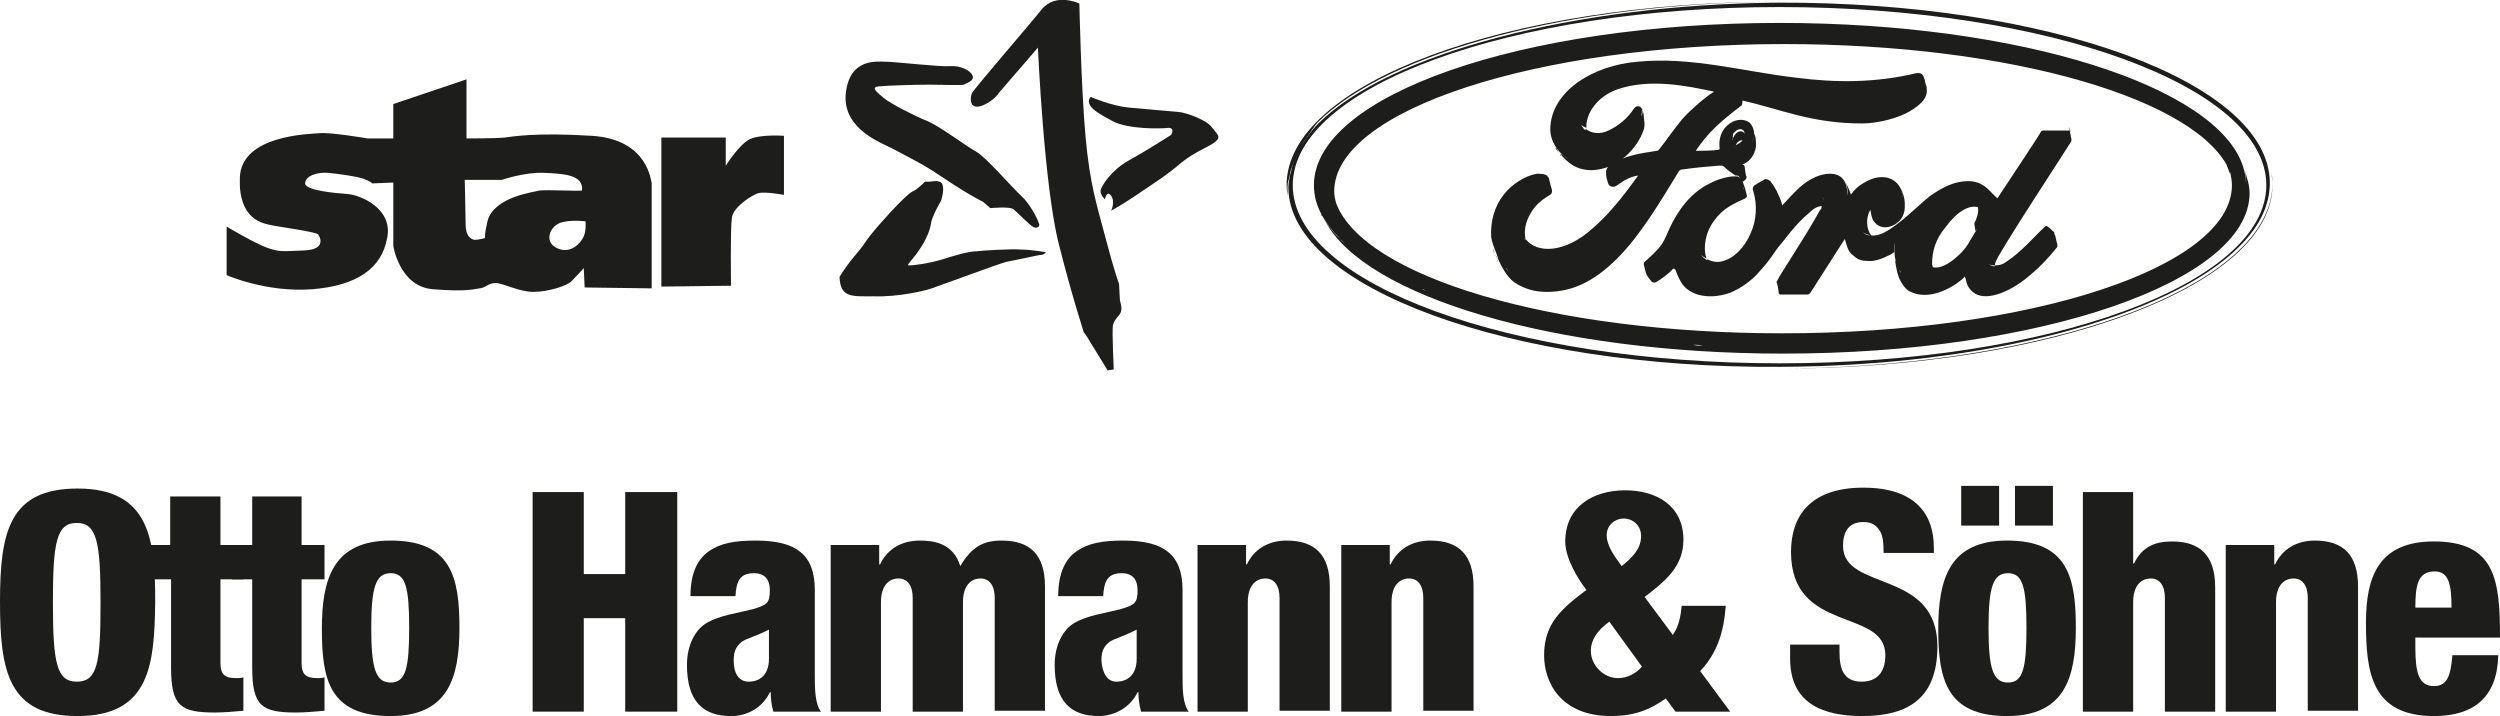
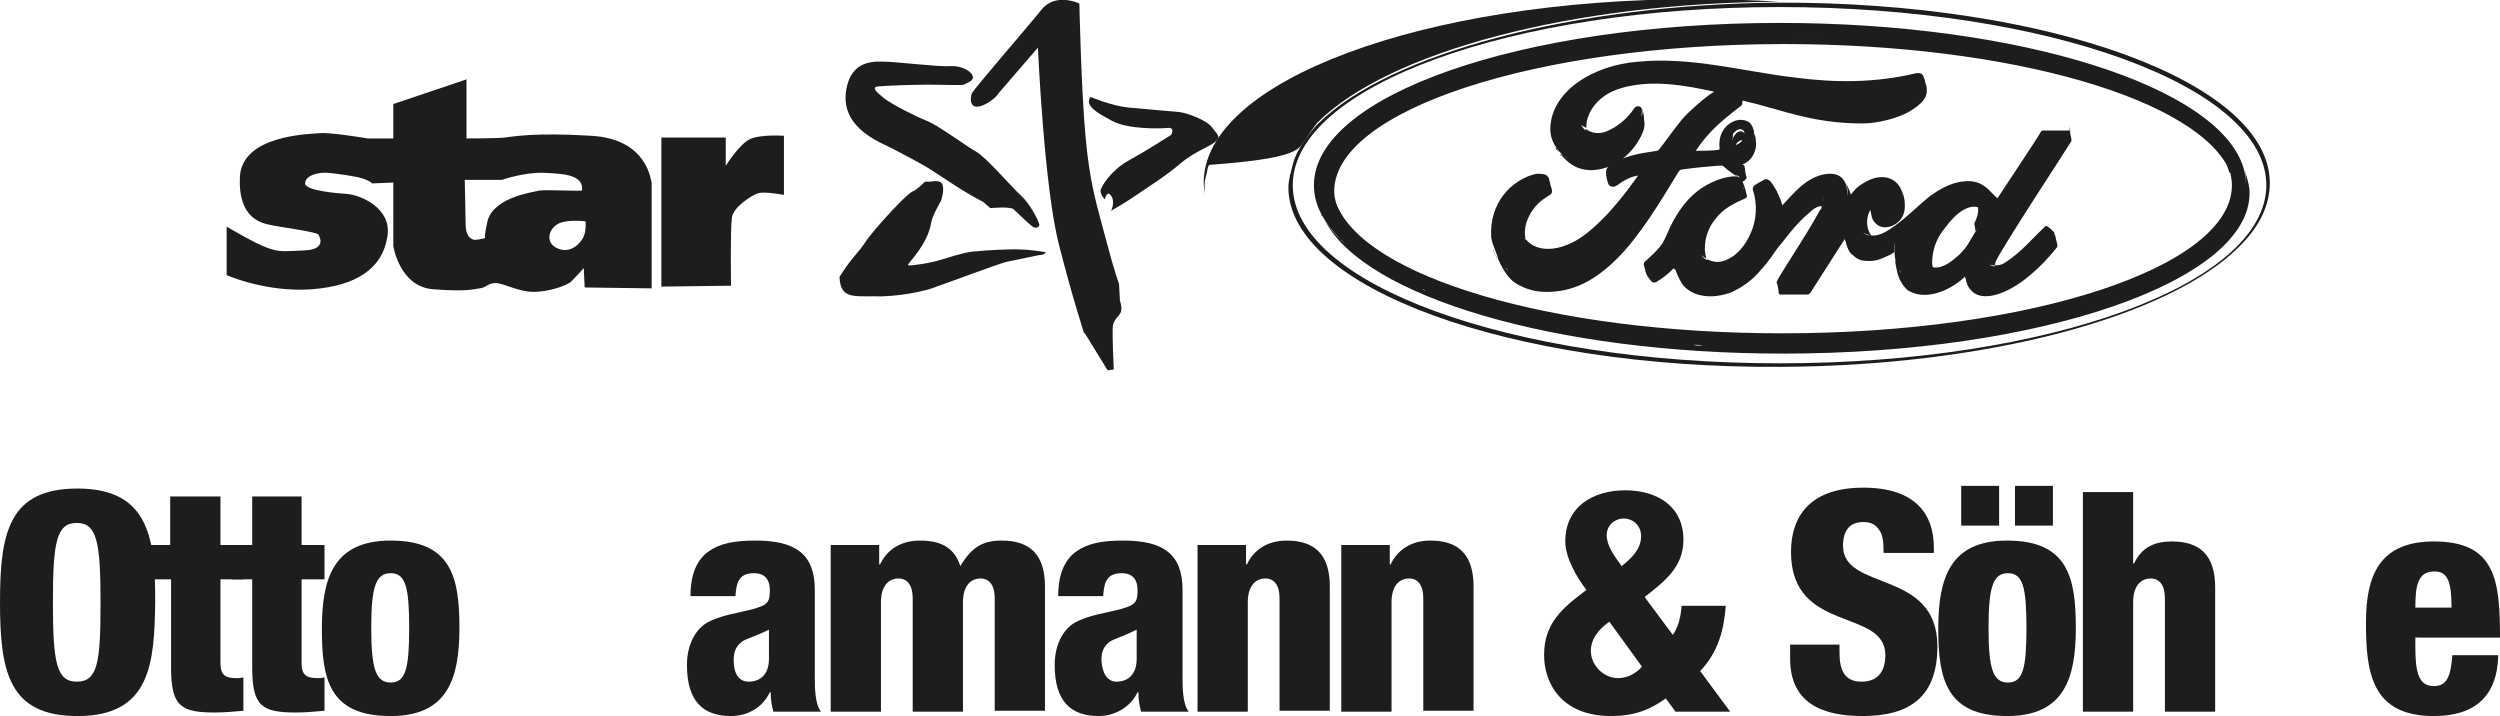
<svg xmlns="http://www.w3.org/2000/svg" version="1.1" id="Ebene_1" x="0px" y="0px" viewBox="0 0 283.5 81.2" style="enable-background:new 0 0 283.5 81.2;" xml:space="preserve">
  <style type="text/css">
	.st0{fill:#1D1D1B;}
	.st1{fill-rule:evenodd;clip-rule:evenodd;fill:#1D1D1B;}
</style>
  <g>
    <g>
      <path class="st0" d="M8.8,81.2C1,81.2,0,76.2,0,68.3c0-7.9,1-12.9,8.8-12.9c8.3,0,8.8,6,8.8,12.9C17.5,75.2,17.1,81.2,8.8,81.2     M8.7,77.3c2.4,0,2.7-2.2,2.7-9s-0.4-9-2.7-9c-2.3,0-2.7,2.2-2.7,9S6.4,77.3,8.7,77.3" />
      <path class="st0" d="M19.3,65.7H17v-3.9h2.3v-5.5H25v5.5h2.6v3.9H25v9.5c0,1.3,0.5,1.7,1.8,1.7c0.2,0,0.6,0,0.8-0.1v3.8    c-1.1,0.1-2.2,0.2-3.2,0.2c-3.9,0-5-0.7-5-5.1V65.7z" />
      <path class="st0" d="M28.6,65.7h-2.3v-3.9h2.3v-5.5h5.6v5.5h2.6v3.9h-2.6v9.5c0,1.3,0.5,1.7,1.8,1.7c0.2,0,0.6,0,0.8-0.1v3.8    c-1.1,0.1-2.2,0.2-3.2,0.2c-3.9,0-5-0.7-5-5.1V65.7z" />
      <path class="st0" d="M36.5,71.3c0-5.7,1.3-10,7.8-10c6.9,0,7.8,4.2,7.8,9.9c0,5.7-1.3,10-7.8,10C37.3,81.2,36.5,77,36.5,71.3     M44.3,65c-1.7,0-2.2,1.6-2.2,6.2c0,4.6,0.5,6.2,2.2,6.2c1.7,0,2.1-1.6,2.1-6.2C46.4,66.6,46,65,44.3,65" />
-       <polygon class="st0" points="60.4,55.8 66.2,55.8 66.2,65.1 70.9,65.1 70.9,55.8 76.8,55.8 76.8,80.7 70.9,80.7 70.9,70.1     66.2,70.1 66.2,80.7 60.4,80.7   " />
      <path class="st0" d="M78.3,67.6c0-2.6,0.8-4.2,2.1-5.1c1.3-0.9,2.9-1.2,5.3-1.2c4.6,0,6.7,1.6,6.7,5.6v9.7c0,1.4,0,3.2,0.7,4.1    h-5.4c-0.2-0.7-0.3-1.4-0.3-2.2h-0.1c-0.8,1.7-2.5,2.7-4.4,2.7c-3.2,0-5-1.7-5-5.8c0-2.2,0.9-4,2.3-4.8c1.4-0.8,3.5-1.1,5.1-1.5    c1.7-0.5,2-0.7,2-2.2c0-1.1-0.5-1.9-1.8-1.9c-1.6,0-2,0.9-2.1,2.6H78.3z M84.9,77.3c1.2,0,2.3-0.7,2.3-2.6c0-1.6,0-2.5,0-3.3    c-1.8,0.9-2.6,1-3.1,1.4c-0.6,0.5-0.9,1-0.9,2.1C83.2,76.4,83.8,77.3,84.9,77.3" />
      <path class="st0" d="M94.3,61.8h5.4v2.2h0.1c0.8-1.7,2.4-2.7,4.5-2.7c1.6,0,3.8,0.3,4.6,2.9c1.3-2.2,2.6-2.9,4.7-2.9    c3.2,0,4.9,1.6,4.9,5.2v14.1h-5.7V67.8c0-1.4-0.6-2.2-1.6-2.2c-1.1,0-2,0.8-2,2.7v12.4h-5.7V67.8c0-1.4-0.6-2.2-1.6-2.2    c-1.1,0-2,0.8-2,2.7v12.4h-5.7V61.8z" />
      <path class="st0" d="M120,67.6c0-2.6,0.8-4.2,2.1-5.1c1.3-0.9,2.9-1.2,5.3-1.2c4.6,0,6.7,1.6,6.7,5.6v9.7c0,1.4,0,3.2,0.7,4.1    h-5.4c-0.2-0.7-0.3-1.4-0.3-2.2H129c-0.8,1.7-2.6,2.7-4.4,2.7c-3.2,0-5-1.7-5-5.8c0-2.2,0.9-4,2.3-4.8c1.4-0.8,3.5-1.1,5.1-1.5    c1.7-0.5,2-0.7,2-2.2c0-1.1-0.5-1.9-1.8-1.9c-1.6,0-2,0.9-2.1,2.6H120z M126.6,77.3c1.2,0,2.3-0.7,2.3-2.6c0-1.6,0-2.5,0-3.3    c-1.8,0.9-2.5,1-3.1,1.4c-0.6,0.5-0.9,1-0.9,2.1C125,76.4,125.6,77.3,126.6,77.3" />
      <path class="st0" d="M135.9,61.8h5.4v2.2h0.1c0.8-1.7,2.4-2.7,4.5-2.7c3.2,0,4.9,1.6,4.9,5.2v14.1h-5.7V67.8    c0-1.4-0.6-2.2-1.6-2.2c-1.1,0-2,0.8-2,2.7v12.4h-5.7V61.8z" />
      <path class="st0" d="M152.2,61.8h5.4v2.2h0.1c0.8-1.7,2.4-2.7,4.5-2.7c3.2,0,4.9,1.6,4.9,5.2v14.1h-5.7V67.8    c0-1.4-0.6-2.2-1.6-2.2c-1.1,0-2,0.8-2,2.7v12.4h-5.7V61.8z" />
      <path class="st0" d="M189.7,72c0.7-1,0.9-2.2,1-3.3h5c-0.2,2.8-0.9,5.3-2.9,7.4l3.4,4.6H190l-1.1-1.5c-1.8,1.3-3.6,2-6.2,2    c-5.7,0-7.6-3.8-7.6-6.9c0-3.6,2-5.3,4.8-7.4c-1-1.3-2.4-3.6-2.4-5.5c0-3.9,3.1-5.8,6.8-5.8c3.6,0,6.6,1.8,6.6,5.6    c0,3.1-2.1,4.7-4.4,6.5L189.7,72z M182.5,70.5c-1.4,1-2.1,2.1-2.1,3.3c0,1.6,1.4,3.1,3.1,3.1c1,0,2-0.5,2.7-1.3L182.5,70.5z     M183.9,64.2c1.1-0.9,2.2-1.9,2.2-3.4c0-1.2-0.9-2-2-2c-0.9,0-1.9,0.7-1.9,1.9C182.2,61.9,183.1,63.1,183.9,64.2" />
      <path class="st0" d="M208.6,73.1V74c0,1.9,0.5,3.3,2.5,3.3c2.1,0,2.7-1.5,2.7-3c0-5.4-10.7-2.4-10.7-11.7c0-4,2.1-7.3,8.2-7.3    c5.9,0,8,3,8,6.8v0.6h-5.7c0-1.2-0.1-2.1-0.5-2.6c-0.4-0.6-0.9-0.9-1.8-0.9c-1.5,0-2.3,0.9-2.3,2.7c0,5.2,10.7,2.6,10.7,11.4    c0,5.7-3.1,7.9-8.5,7.9c-4.3,0-8.2-1.3-8.2-6.5v-1.6H208.6z" />
      <path class="st0" d="M219.8,71.3c0-5.7,1.3-10,7.8-10c6.9,0,7.8,4.2,7.8,9.9c0,5.7-1.3,10-7.8,10C220.7,81.2,219.8,77,219.8,71.3     M222.4,55.1h4.3v4.5h-4.3V55.1z M227.7,65c-1.7,0-2.2,1.6-2.2,6.2c0,4.6,0.5,6.2,2.2,6.2c1.7,0,2.1-1.6,2.1-6.2    C229.8,66.6,229.4,65,227.7,65 M228.5,55.1h4.3v4.5h-4.3V55.1z" />
      <path class="st0" d="M236.2,55.8h5.7v8.1h0.1c0.9-1.9,2.4-2.5,4.3-2.5c3.2,0,4.9,1.6,4.9,5.2v14.1h-5.7V67.8    c0-1.4-0.6-2.2-1.6-2.2c-1.1,0-2,0.8-2,2.7v12.4h-5.7V55.8z" />
-       <path class="st0" d="M252.5,61.8h5.4v2.2h0.1c0.8-1.7,2.4-2.7,4.5-2.7c3.2,0,4.9,1.6,4.9,5.2v14.1h-5.7V67.8    c0-1.4-0.6-2.2-1.6-2.2c-1.1,0-2,0.8-2,2.7v12.4h-5.7V61.8z" />
      <path class="st0" d="M273.9,72.2v1.2c0,2.9,0.4,4.4,2.1,4.4c1.5,0,1.9-1.1,2.1-3.5h5.2c-0.1,4.7-2.7,6.9-7.3,6.9    c-7.1,0-7.7-5-7.7-10.6c0-5.3,1.5-9.2,7.7-9.2c7,0,7.5,4.4,7.5,10.9H273.9z M278,68.9c0-2.6-0.3-4.1-1.9-4.1    c-1.9,0-2.2,1.5-2.2,4.1H278z" />
    </g>
    <g>
      <path class="st0" d="M201.9,41.6c23.2-0.1,44.1-5.6,52.1-13.7c2.3-2.3,3.4-4.7,3.4-7.2c-0.1-11.4-25.1-20.5-55.8-20.4    C178.6,0.5,157.6,6,149.5,14c-0.5,0.5-0.9,1-1.3,1.6c-0.1,0.1-0.2,0.2-0.3,0.4c-0.7,1-1.2,2-1.4,3.1c-0.1,0.2-0.1,0.5-0.2,0.7    c-0.1,0.5-0.2,1-0.2,1.5C146.2,32.6,171.2,41.8,201.9,41.6 M201.8,0.8c30.5,0,55.2,9,55.2,20.2s-24.7,20.2-55.2,20.2    c-30.5,0-55.2-9-55.2-20.2S171.4,0.8,201.8,0.8" />
      <path class="st0" d="M149.8,24.3c0,0.1,0.1,0.2,0.2,0.2c0,0,0-0.1,0-0.1C149.9,24.4,149.8,24.3,149.8,24.3" />
      <path class="st0" d="M254.4,18.9c0,0,0,0.1,0,0.1c0,0,0,0,0,0C254.4,19,254.4,19,254.4,18.9" />
      <path class="st0" d="M234.8,15c0.1-0.1,0-0.2-0.2-0.2h-2.8c-0.2,0-0.3,0-0.4,0.2c-0.3,0.6-4,6.1-4.9,7.5c0,0.1-0.1,0.1-0.1,0.2    c0,0,0.1-0.1,0.1-0.2c0-0.1-0.1-0.1-0.1-0.1c-0.2-0.2-0.6-0.6-1-1c0,0,0,0.1,0.1,0.1c0.3,0.4,0.6,0.8,0.6,1.1    c0-0.4-0.3-0.8-0.6-1.1c-0.3-0.3-0.6-0.5-1-0.7c-0.7-0.3-1.4-0.3-2.1-0.2c-1.3,0.2-2.5,0.9-3.5,1.6c-1.5,1.2-2.9,2.7-4.6,3.8    c-0.6,0.4-1.4,0.8-2.1,0.7c0,0,0,0,0,0c0,0,0,0-0.1,0c-0.3,0-0.6-0.1-0.9-0.4c0.2,0.2,0.6,0.3,0.9,0.4c0,0,0,0,0.1,0    c-0.5-0.6-0.7-1.9-0.1-2.9c-0.1-0.3-0.1-0.6-0.1-1c-0.1,0.6,0,1.1,0.5,1.5c-0.2-0.2-0.3-0.3-0.4-0.5c0.1,0.6,0.2,1.1,0.4,1.3    c0.5,0.7,1.3,0.9,2.3,0.4c0.7-0.4,1.3-1.1,1.2-2.4c0-0.6-0.2-1.3-0.5-1.8c0.2,0.4,0.3,0.8,0.2,1.3c0.2-1.3-0.8-2.4-2-2.5    c-1-0.1-1.9,0.3-2.9,1c-0.5,0.4-0.7,0.7-1.1,1.2c0.1-0.1,0.1-0.1,0.2-0.2c-0.2-0.7-0.6-1.4-0.8-1.7c0.3,0.4,0.5,1.1,0.4,1.8    c0-1.6-0.6-2.5-2-2.5c-1,0-2.1,0.5-3,1.2c-1,0.8-1.8,1.8-2.7,2.7c0.1-0.1,0.2-0.2,0.3-0.3c-0.1-0.6-0.4-1.1-0.6-1.6    c-0.1-0.2-0.4-0.7-0.7-1.1c-0.2-0.2-0.5-0.4-0.8-0.2c-0.1,0.1-0.6,0.3-1,0.6c-0.2,0.1-0.3,0.4-0.2,0.6c0.5,1.6,0.4,3.4-0.3,4.9    c-0.6,1.4-1.7,2.7-3.1,3.1c-0.6,0.2-1.2,0.1-1.8-0.2c0,0,0,0.1,0,0.1c-0.2-0.1-0.5-0.3-0.7-0.6c0.2,0.2,0.4,0.3,0.6,0.4    c-0.4-1.3-0.1-3,0.9-4.3c1-1.4,2.2-1.9,3.5-2.5c0.2-0.1,0.2-0.2,0.2-0.3c-0.1-0.3-0.2-0.9-0.3-1.1c0,0.1,0,0.3-0.2,0.3    c0.2-0.1,0.2-0.2,0.2-0.3c-0.1-0.2-0.2-0.6-0.3-0.7c-0.1-0.1-0.2-0.2-0.3-0.3c-0.1-0.1-0.2-0.1-0.3-0.1c-0.1,0-0.3,0-0.4,0    c-1.1,0.1-2.1,0.5-3,1c-2.5,1.4-3.8,4-4.4,5.4c-0.3,0.7-0.5,1.1-0.8,1.5c-0.4,0.5-0.9,1-1.8,1.8c-0.1,0.1-0.1,0.2-0.1,0.4    c0,0,0,0,0-0.1v0c0.2,0.8,0.2,0.9,0.4,1.3c0.3,0.4,0.5,0.7,0.6,0.7c0.2,0.1,0.3,0,0.4,0c0.5-0.3,1.5-1,1.9-1.5    c0.1-0.1,0.2,0,0.3,0.1c0.2,0.6,0.4,1,0.7,1.5c0.3,0.5,0.9,1,1.8,1.3c1.1,0.3,2.2,0.3,3.7-0.2c1.2-0.5,2.5-1.4,3.4-2.5    c1.2-1.3,1.6-2.1,2-2.6c0.8-0.9,1.9-2.6,3.6-4c0.5-0.5,1.1-0.8,1.5-0.7c0.1-0.1,0.1-0.3,0.1-0.4c0-0.1,0-0.2,0-0.2    c0-0.2-0.1-0.4-0.2-0.5c0.1,0.1,0.2,0.2,0.2,0.5c0,0.1,0,0.2,0,0.2c0,0.1,0,0.2-0.1,0.4c0,0,0,0-0.1,0c-0.1,0.2,0,0.3-0.2,0.4    c-1.8,3.3-4.5,7.2-4.9,8.1c-0.1,0.2,0,0.3,0.2,0.3c-0.1,0-0.2,0-0.2-0.1c0.1,0.3,0.2,0.9,0.2,1.1c0,0.1,0.1,0.2,0.2,0.2    c1,0,2.3,0,3.1,0c0.1,0,0.2-0.1,0.3-0.2c1.3-2,2.6-4.1,3.9-6.1c0.3,1,0.4,1.5,1,1.9c0.5,0.5,1,0.6,1.8,0.6c0.7,0,1.3-0.2,2.1-0.6    c0.3-0.1,0.5-0.3,0.7-0.4c0-0.4,0-0.7,0.1-1.1c-0.1,0.7-0.1,1.5,0.1,2.2c0.1,0.3,0.2,0.6,0.4,0.9c0.1,0.1,0.1,0.3,0.2,0.4    c0.3,0.4,0.6,0.8,1.1,1c-0.5-0.2-0.8-0.6-1.1-1c-0.1-0.1-0.2-0.3-0.2-0.4c-0.2-0.3-0.3-0.6-0.4-0.9c0-0.1-0.1-0.1-0.1-0.2    c0,0,0,0,0,0c0.1,0.8,0.3,1.9,0.7,2.5c0.2,0.4,0.7,1,1.1,1.1c1.8,0.9,4.4-0.1,6.1-1.7c0,0,0,0,0-0.1c0.1,0.3,0.2,0.6,0.2,0.7    c0.1,0.4,0.3,0.7,0.5,0.9c1.1,1.3,3.6,0.7,6.1-1.2c1.4-1.1,2.5-2.2,3.7-3.7c0-0.1,0-0.2,0-0.3c-0.1-0.3-0.2-0.9-0.3-1.2    c0,0.1,0,0.1-0.1,0.1c0.1-0.1,0.1-0.2,0-0.3c-0.2-0.2-0.5-0.5-0.7-0.6c-0.1-0.1-0.2-0.1-0.3,0c-1.4,1.3-2.6,2.8-4.4,4    c-0.4,0.3-0.8,0.4-1.3,0.4c0,0,0,0.1,0,0.1c-0.3,0-0.5-0.1-0.7-0.3c0.2,0.2,0.5,0.2,0.7,0.2c0-0.1,0.1-0.3,0.1-0.4    c0.5-1.3,8.2-13,8.6-13.7c0-0.1,0-0.1,0-0.2c0-0.1-0.3-1.4-0.3-1.5C234.8,14.9,234.8,14.9,234.8,15 M224.3,23.5    C224.3,23.5,224.4,23.5,224.3,23.5C224.3,23.6,224.3,23.6,224.3,23.5c0.1,0.6-0.1,1.2-0.4,1.8c0,0.1,0,0.1,0,0.2c0,0,0,0,0-0.1v0    c0,0.2,0.1,0.5,0.1,0.8c0.1-0.1,0.1-0.2,0.2-0.3c-0.1,0.1-0.1,0.3-0.2,0.4c0,0,0,0,0,0c-0.3,0.5-0.6,1-0.9,1.5    c-0.4,0.6-0.9,1.1-1.4,1.5c-0.7,0.6-1.7,1.2-2.5,1c0,0,0,0,0,0.1c-0.1,0-0.3-0.1-0.4-0.1c0.1,0.1,0.3,0.1,0.4,0.1    c0-0.2-0.1-0.3-0.1-0.5c0-1.4,0.4-2.8,1.5-4.1C221.9,24,223.3,23.2,224.3,23.5C224.3,23.5,224.3,23.5,224.3,23.5    c-0.1-0.3-0.2-0.6-0.6-0.8C224.1,22.9,224.2,23.2,224.3,23.5" />
      <path class="st0" d="M200.7,20.8C200.7,20.8,200.7,20.9,200.7,20.8C200.8,20.9,200.8,20.9,200.7,20.8    C200.7,20.9,200.7,20.8,200.7,20.8" />
      <path class="st0" d="M169.3,28.2c0.1,0.4,0.3,0.8,0.5,1.2c0-0.1-0.1-0.2-0.1-0.3C169.5,28.8,169.3,28.5,169.3,28.2" />
      <path class="st0" d="M197.5,20.6c0.2,0,0.3-0.1,0.4-0.2c0.2-0.2,0.2-0.3,0.1-0.5c-0.1-0.3-0.1-0.9-0.2-1.1c0.1,0.1,0,0.3-0.1,0.5    c0.1-0.2,0.2-0.3,0.1-0.5c0-0.1-0.3-0.2-0.5-0.4c-0.2-0.2-0.5-0.3-0.5-0.4c0,0.1,0.2,0.3,0.5,0.4c0.1,0.1,0.2,0.2,0.3,0.2    c0,0,0.1,0,0.1,0c0.3-0.1,0.9-0.5,1.2-1.2c0.2-0.5,0.3-0.8,0.2-1.6c0-0.3-0.1-0.4-0.2-0.7c0,0,0,0.1,0,0.1c0,0.4-0.1,0.8-0.3,1.1    c0.2-0.3,0.3-0.8,0.3-1.1c0-0.1,0-0.2,0-0.3c-0.1-0.4-0.2-0.7-0.5-1c-0.7-0.5-1.7-0.4-2.5,0.3c-0.8,0.7-1,1.7-0.9,2.6    c0,0.1,0,0.2-0.2,0.2c-0.8,0.1-1.7,0.1-2.5,0.1c-0.4,0-0.8,0-1.1,0.1c0.4,0,0.8,0,1.1-0.1c1.4-2.1,2.8-3.3,5-5    c0.2-0.1,0.3-0.2,0.3-0.7c4.4,1,7.8,2.6,13.6,2.6c1.7,0,4.1-0.6,5.4-1.4c1.5-0.9,1.9-1.6,1.9-2.3c0-0.2,0-0.5-0.1-0.7    c-0.1-0.2-0.1-0.5-0.2-0.8c0,0.1,0,0.2,0,0.3c0-0.6-0.3-0.9-0.9-0.8c-4.6,1.1-9.1,1.1-13.7,0.5c-6-0.7-11.8-2.4-17.9-1.8    c-5,0.4-9.8,3.3-9.9,7.6c0,0.7,0.2,1.4,0.6,2c0.2,0.4,0.6,0.8,1,1.1c0.1,0.1,0.3,0.2,0.4,0.3c0.6,0.3,1.2,0.5,2,0.5    c-0.8,0-1.4-0.2-2-0.5c-0.2-0.1-0.3-0.2-0.4-0.3c-0.1-0.1-0.3-0.2-0.5-0.3c0.4,0.5,0.9,1,1.4,1.3c0.6,0.4,1.4,0.6,2.2,0.6    c3-0.1,5.2-2.5,5.9-4.6c0.2-0.6,0-1.2,0-1.6c0-0.2-0.1-0.5-0.2-0.8h0c0,0,0,0.1,0,0.1c0.1,0.2,0.1,0.5-0.1,0.8    c0.1-0.3,0.1-0.6,0.1-0.8c-0.1-0.4-0.6-0.5-0.9-0.1c-0.7,1.1-1.8,2-2.9,2.5c-1,0.5-2,0.3-2.6-0.2c0,0.1,0,0.2,0,0.2    c-0.2-0.2-0.4-0.4-0.5-0.7c0.1,0.2,0.4,0.3,0.6,0.4c-0.1-1.4,1-3.5,3.6-4.4c3.6-1.2,7.7-0.4,10.9,0.3c0,0,0,0,0,0    c0.4-0.3,0.8-0.5,1.2-0.7c-0.4,0.2-0.8,0.4-1.2,0.7c-0.4,0.2-0.9,0.6-1.4,1c-0.8,0.7-1.9,1.6-2.7,2.7c-0.8,1-1.4,1.9-2.2,2.9    c-0.1,0.1-0.2,0.1-0.2,0.1c-1.9,0.3-3.7,0.5-5.4,1.7c-0.3,0.2-0.5,0.7-0.3,1c-0.1-0.1-0.1-0.2-0.1-0.3c0,0.5,0.2,1.1,0.3,1.4    c0.2,0.3,0.6,0.4,1,0.1c0.8-0.6,1.6-1,2.4-1.1c0.2-0.3,0.5-0.6,0.7-1c-1.9,2.6-2.3,3.2-3.7,4.8c-0.7,0.8-1.4,1.5-2.2,2.2    c-3.1,2.8-6.3,2.9-7.6,1.2c0,0,0,0.1,0,0.1c-0.1-0.1-0.1-0.2-0.2-0.3c0,0.1,0.1,0.1,0.2,0.2c-0.2-0.9,0-1.8,0.4-2.6    c0.6-1.2,1.4-1.8,2.2-2.3c0.4-0.2,0.5-0.4,0.3-1c-0.1-0.2-0.1-0.5-0.2-0.7c0,0,0,0,0,0.1c0,0.2-0.1,0.4-0.3,0.5    c0.2-0.1,0.3-0.3,0.3-0.5c0-0.2,0-0.4-0.2-0.6c-0.2-0.3-0.8-0.3-1.2-0.3c-1.3,0.2-2.9,1.2-3.8,2.4c-1,1.3-1.5,2.9-1.4,4.8    c0.1,0.6,0.3,1.1,0.5,1.6c0.1,0.3,0.2,0.5,0.3,0.8c0.2,0.4,0.5,0.7,0.8,1c0.2,0.2,0.3,0.4,0.5,0.6c0.3,0.3,0.8,0.4,1.2,0.6    c0.2,0.1,0.4,0.2,0.6,0.3c0.7,0.2,1.4,0.3,2.1,0.3c-0.7,0-1.4-0.1-2.1-0.3c-0.2-0.1-0.4-0.2-0.6-0.3c-0.4-0.2-0.8-0.4-1.2-0.6    c-0.2-0.2-0.4-0.4-0.5-0.6c-0.3-0.3-0.6-0.6-0.8-1c0,0-0.1-0.1-0.1-0.1c0.5,1.1,1.1,2.2,1.9,2.8c1.2,0.8,2.4,1.1,3.7,1.1    c2.8,0,5.3-1.1,8-3.8c2.6-2.6,4.8-6.3,7-9.9c0.1-0.1,0.2-0.2,0.5-0.2c1.4-0.2,2.6-0.3,3.8-0.4c0.4,0,0.6-0.1,0.8,0.1    c0.4,0.4,1,0.8,1.3,1c0.1,0,0.1,0,0.1,0c0.1,0,0.2,0,0.3,0.1C197.4,20.6,197.4,20.6,197.5,20.6 M196.7,15c0,0,0.1-0.1,0.1-0.1v0    c0,0,0,0,0.1-0.1c0.3-0.2,0.6-0.2,0.8,0c0.2,0.2,0.1,0.5,0,0.8c0,0,0,0.1,0,0.1c0,0,0,0,0,0c0,0.1,0,0.1-0.1,0.2    c-0.2,0.3-0.5,0.4-0.8,0.6c0,0.1-0.1,0.1-0.1,0.2c-0.1,0-0.2,0.1-0.2,0.1c0.1,0,0.2-0.2,0.3-0.2c0.1-0.2,0.1-0.4,0.3-0.5    c0.2-0.2,0.4-0.2,0.6-0.2c0,0,0-0.1,0-0.1c0.1-0.3,0.2-0.7,0-0.8c-0.2-0.2-0.6-0.1-0.8,0.1v0c-0.2,0.2-0.3,0.4-0.4,0.6    c0,0.1-0.1,0.2-0.1,0.2c-0.1,0.3-0.1,0.6-0.1,0.8c0-0.2,0-0.5,0.1-0.8c0-0.1,0.1-0.2,0.1-0.2C196.5,15.3,196.5,15.1,196.7,15" />
      <path class="st0" d="M198.7,14.5c0.1,0.1,0.1,0.3,0.1,0.5c0,0.1,0.1,0.1,0.1,0.2C198.8,14.9,198.8,14.6,198.7,14.5" />
      <path class="st0" d="M176.3,16.6c0.1,0.3,0.4,0.6,0.6,0.8c-0.2-0.2-0.3-0.4-0.4-0.6C176.4,16.8,176.3,16.7,176.3,16.6" />
-       <path class="st0" d="M147.9,16c0.1-0.1,0.2-0.3,0.3-0.4c0.4-0.6,0.7-1.1,1.2-1.7c8.1-8.1,29.1-13.6,52.3-13.7    c3.2,0,6.4,0.1,9.4,0.3c-3-0.2-6.2-0.3-9.3-0.3c-31,0-55.9,9.3-55.9,20.8c0,0.5,0.1,1.1,0.2,1.6c-0.1-0.5-0.1-0.9-0.1-1.4    c0-0.5,0.2-1,0.3-1.5c0-0.2,0.1-0.5,0.2-0.7C146.8,18,147.3,17,147.9,16" />
-       <path class="st0" d="M257.6,19.7c0,0.3,0.1,0.7,0.1,1.1c0,2.5-1.2,5-3.5,7.3c-8,8.1-29.1,13.6-52.3,13.7c-3.3,0-6.5-0.1-9.6-0.3    c3.1,0.2,6.3,0.3,9.5,0.3c30.8,0,55.9-9.4,55.9-20.8C257.7,20.6,257.7,20.2,257.6,19.7" />
+       <path class="st0" d="M147.9,16c0.1-0.1,0.2-0.3,0.3-0.4c0.4-0.6,0.7-1.1,1.2-1.7c8.1-8.1,29.1-13.6,52.3-13.7    c-3-0.2-6.2-0.3-9.3-0.3c-31,0-55.9,9.3-55.9,20.8c0,0.5,0.1,1.1,0.2,1.6c-0.1-0.5-0.1-0.9-0.1-1.4    c0-0.5,0.2-1,0.3-1.5c0-0.2,0.1-0.5,0.2-0.7C146.8,18,147.3,17,147.9,16" />
      <path class="st0" d="M149.9,24.4c0.5,0.9,1.2,1.8,2.1,2.7c0.2,0.2,0.3,0.3,0.5,0.5c0.9,0.9,2.1,1.7,3.4,2.5    c0.2,0.1,0.5,0.3,0.7,0.4c1.4,0.8,2.9,1.6,4.7,2.3c0.1,0,0.3,0.1,0.4,0.2c1.7,0.7,3.7,1.4,5.7,2c0.2,0.1,0.3,0.1,0.5,0.2    c2.1,0.6,4.3,1.1,6.6,1.6c0.4,0.1,0.7,0.2,1.1,0.2c2.3,0.5,4.7,0.9,7.2,1.2c0.4,0.1,0.9,0.1,1.3,0.2c2.5,0.3,5.2,0.6,7.9,0.7    c0.4,0,0.7,0,1.1,0.1c2.9,0.2,5.8,0.3,8.8,0.3c-3,0-5.9-0.1-8.8-0.3c-0.4,0-0.7,0-1.1-0.1c-2.7-0.2-5.3-0.4-7.9-0.7    c-0.4-0.1-0.9-0.1-1.3-0.2c-2.5-0.3-4.9-0.7-7.2-1.2c-0.4-0.1-0.7-0.2-1.1-0.2c-2.3-0.5-4.5-1-6.6-1.6c-0.2-0.1-0.3-0.1-0.5-0.2    c-2-0.6-3.9-1.3-5.7-2c-0.1-0.1-0.3-0.1-0.4-0.2c-1.7-0.7-3.3-1.5-4.7-2.3c-0.2-0.1-0.5-0.3-0.7-0.4c-1.3-0.8-2.4-1.6-3.4-2.5    c-0.2-0.2-0.4-0.3-0.5-0.5c-0.7-0.6-1.2-1.3-1.7-2c4.5,8.5,25.9,15,51.9,15c29.2,0,52.9-8.2,52.9-18.2c0-0.9-0.3-1.8-0.6-2.7    c0.2,0.6,0.2,1.2,0.2,1.8c0-0.7-0.1-1.3-0.3-2c-2.8-9.2-25.3-16.4-52.6-16.4C172.6,2.6,149,10.8,149,21    C149,22.2,149.3,23.3,149.9,24.4 M206.9,4.3c0.6,0,1.1,0.1,1.7,0.1c1.1,0.1,2.2,0.1,3.3,0.2c0.7,0,1.3,0.1,2,0.2    c0.9,0.1,1.9,0.1,2.8,0.2c0.7,0.1,1.4,0.2,2.1,0.2c0.8,0.1,1.7,0.2,2.5,0.3c0.7,0.1,1.4,0.2,2.1,0.3c0.8,0.1,1.6,0.2,2.3,0.4    c0.7,0.1,1.3,0.2,2,0.4c0.7,0.1,1.4,0.3,2.1,0.4c0.6,0.1,1.3,0.3,1.9,0.4c0.7,0.2,1.3,0.3,2,0.5c0.6,0.2,1.2,0.3,1.8,0.5    c0.6,0.2,1.2,0.4,1.8,0.5c0.6,0.2,1.1,0.4,1.7,0.6c0.6,0.2,1.1,0.4,1.6,0.6c0.5,0.2,1,0.4,1.5,0.6c0.5,0.2,1,0.4,1.5,0.6    c0.5,0.2,0.9,0.4,1.3,0.6c0.4,0.2,0.9,0.5,1.3,0.7c0.4,0.2,0.8,0.4,1.1,0.7c0.4,0.2,0.7,0.5,1.1,0.7c0.3,0.2,0.7,0.5,1,0.7    c0.3,0.2,0.6,0.5,0.9,0.8c0.3,0.2,0.5,0.5,0.7,0.7c0.2,0.3,0.4,0.5,0.6,0.8c0.2,0.3,0.4,0.5,0.5,0.8c0.2,0.3,0.3,0.6,0.4,0.9    c0.1,0.3,0.2,0.5,0.3,0.8c0,0.1,0,0.1,0.1,0.1c0,0,0,0,0-0.1c0.1,0.5,0.2,1,0.2,1.5c0,9.3-22.8,16.8-51,16.8    c-26.1,0-47.5-6.4-50.6-14.8c0,0.1,0,0.1,0,0.2c0-0.1,0-0.1,0-0.2c-0.2-0.7-0.4-1.3-0.4-2c0,0.7,0.2,1.4,0.4,2c0,0,0,0,0,0    c-0.1-0.4-0.2-0.8-0.2-1.3c0-9.2,22.9-16.7,51-16.7c25.9,0,47.2,6.3,50.6,14.5c0,0,0-0.1,0-0.1c-0.1-0.3-0.2-0.5-0.3-0.8    c-0.1-0.3-0.2-0.6-0.4-0.9c-0.1-0.3-0.3-0.5-0.5-0.8c-0.2-0.3-0.4-0.5-0.6-0.8c-0.2-0.3-0.5-0.5-0.7-0.7c-0.3-0.3-0.5-0.5-0.9-0.8    c-0.3-0.2-0.6-0.5-1-0.7c-0.3-0.2-0.7-0.5-1.1-0.7c-0.4-0.2-0.7-0.5-1.1-0.7c-0.4-0.2-0.8-0.5-1.3-0.7c-0.4-0.2-0.9-0.4-1.3-0.6    c-0.5-0.2-0.9-0.4-1.5-0.6c-0.5-0.2-1-0.4-1.5-0.6c-0.5-0.2-1.1-0.4-1.6-0.6c-0.5-0.2-1.1-0.4-1.7-0.6c-0.6-0.2-1.2-0.4-1.8-0.5    c-0.6-0.2-1.2-0.3-1.8-0.5c-0.6-0.2-1.3-0.3-2-0.5c-0.6-0.1-1.2-0.3-1.9-0.4c-0.7-0.2-1.4-0.3-2.1-0.4c-0.7-0.1-1.3-0.3-2-0.4    c-0.7-0.1-1.5-0.2-2.3-0.4c-0.7-0.1-1.4-0.2-2.1-0.3c-0.8-0.1-1.7-0.2-2.5-0.3c-0.7-0.1-1.4-0.2-2.1-0.2c-0.9-0.1-1.9-0.2-2.8-0.2    c-0.7-0.1-1.3-0.1-2-0.2c-1.1-0.1-2.2-0.1-3.3-0.2C208,4.3,207.5,4.3,206.9,4.3c-1.7-0.1-3.4-0.1-5.1-0.1    C203.6,4.2,205.2,4.2,206.9,4.3" />
      <path class="st0" d="M150.4,25.2c-0.1-0.2-0.3-0.4-0.4-0.6C150.1,24.7,150.2,25,150.4,25.2" />
      <path class="st0" d="M254.4,19.1c0,0.1,0,0.1,0,0.2C254.4,19.2,254.4,19.1,254.4,19.1" />
-       <path class="st0" d="M169.9,29.7c0-0.1-0.1-0.2-0.1-0.3C169.8,29.5,169.8,29.6,169.9,29.7" />
      <path class="st0" d="M177,17.7c-0.1-0.1-0.1-0.1-0.1-0.2C176.9,17.5,177,17.6,177,17.7" />
      <path class="st0" d="M198.9,15.1C198.9,15.1,198.9,15.1,198.9,15.1C198.9,15.1,198.9,15.1,198.9,15.1" />
      <path class="st1" d="M85,15.8c-1.2,0.6-2.7,3-2.7,3v-3.2H75v16.9l7.9-0.1c0,0-0.1-6.5,0.1-7.7c0.1-1.2,2.3-2.6,3-2.8    c0.8-0.2,2.9,0.2,2.9,0.2v-6.7C88.9,15.4,86.2,15.2,85,15.8 M67.1,15.4c-6.5-0.4-9,0.1-9.9,0.2c-0.9,0.1-4.3,0.1-4.3,0.1V9    l-8.3,2.8v3.9h-2.9c0,0-4.1-0.7-5.4-0.6c-1.2,0.1-8.9,0.2-9.1,5c-0.2,4.8,2.6,5.2,3.4,5.4c0.8,0.2,5.4,0.8,5.5,1.1    c0.2,0.3,0.9,1.7-1.6,1.8c-2.5,0.1-2.8,0.2-4.2-0.3c-1.4-0.5-4.6-2.4-4.6-2.4v5.5c0,0,4.5,2,9.7,1.6c5.1-0.4,7.9-2.4,8.5-5.8    c0.7-3.4-3.1-4.9-4.5-5c-1.4-0.1-4.8-0.4-4.8-1.2c0-0.9,1.5-1.3,2.6-1.2c1.1,0.1,3.3,0.4,4.1,0.7c0.8,0.3,0.9,0.5,0.9,0.5l2.4-0.1    v7.2c0,0,0.7,4.6,4.5,4.9c3.8,0.3,4.5,0,5.3-0.1c0.8-0.1,0.9-0.6,1.8-0.6s2.6,1,4.3,1c1.7,0,3.8-0.7,4.3-1.2s1.4-1.5,1.4-1.5    l0.1,2.2l7.6,0.1V20.7C73.8,20.7,73.6,15.8,67.1,15.4 M55.3,25C54.9,26.7,55,27,55,27s-0.7,0.2-1.2,0.2c-0.5-0.1-1-0.5-1-1.8    c0-1.3-0.1-5-0.1-5h4.2c0,0,2.6-0.9,4.8-0.8c2.2,0.1,4.5,0.2,4.3,2c-0.2,0.1-3.9-0.1-4.8,0C60.5,21.8,56.1,22.3,55.3,25     M66.2,26.8c-0.3,0.7-1.4,2-2.9,1.4c-1.5-0.6-1.1-2.1-0.2-2.7c0.9-0.7,3.3-0.4,3.3-0.4S66.5,26.1,66.2,26.8 M127.1,35.4    c0.2-0.5-0.1-1.3-0.1-1.3l-0.1-1.9c0,0-0.5-1.3-1.5-5.1c-1-3.8-1.8-6.1-2.3-11.6c-0.5-5.5-0.7-15.1-0.7-15.1s-2.7-1.3-4.3,0.7    c-1.6,2-7.6,8.9-7.9,9.5c-0.2,0.6-0.2,1.5,0.6,1.5c0.7,0,2-0.8,2.5-1.6c0.6-0.7,4.4-5.1,4.4-5.1s0.7,15.9,2.4,22.4    c1.6,6.3,2.8,9.8,2.8,9.9c0,0,0.1,0,0.8,1.2c1,1.6,1.9,3.1,1.9,3.1l0.7-0.1c0,0-0.2-4.1-0.1-5C126.4,36.1,126.9,35.9,127.1,35.4" />
      <path class="st1" d="M137.4,14.4c-0.6-0.8-2.8-1.6-3.7-1.7c-1-0.1-3.6-0.3-5.7-0.5c-2-0.2-4.3-1.2-4.3-1.2s-0.3,0.2-0.2,0.7    c0.2,0.6,0.9,1.1,2.6,2c1.8,1,5.6,0.9,6.4,0.8c0.8,0,0.3,0.8,0.3,0.8s-2.8,1.8-4.8,2.9c-2,1.1-3.1,2.9-3.2,3.4c0,0.6,0.5,1,0.5,1    s0.2-1.1,0.7-0.4c0.5,0.7,0,1.7,0,1.7s1.6-0.9,2.9-1.8c1.3-0.9,3.4-2.2,5-3.6c1.7-1.4,3.4-1.9,4-2.5    C138.5,15.5,138,15.2,137.4,14.4 M110.7,28.5c-0.8,0-2.2,0.4-3.8,0.9c-1.6,0.5-3.4,0.7-3.8,0.7c-0.4,0,0.2-0.4,1.1-1.7    c0.9-1.3,1.3-2.4,1.4-3.2c0.2-0.9,1.1-2.4,1.1-2.4s0.4-1.1,0.2-1.8c-0.2-0.7-1.1-0.4-1.5-0.4c-0.4,0-0.5,0-0.5,0s-1,1-1.4,1.1    c-0.4,0.2-1.1,0.9-1.7,1.5c-0.6,0.6-3,3.2-3.7,4.3c-0.7,1.1-1.6,1.8-2.9,3.9c0.1,2.4,1.4,2.2,3.9,2.2c2.6,0.1,6-0.6,7.1-1.1    c1.2-0.4,6.8-2.5,7.9-2.8c1.1-0.2,3.7-0.8,4-0.8c0.3,0,0.5-0.3,0.5-0.3s-1.7-0.3-2.8-0.3C114.9,28.2,111.4,28.4,110.7,28.5     M101.3,16.9c1.3,0.7,3.1,1.6,4.2,2.3c1.1,0.7,2.4,1.6,3.7,2.4c1.3,0.8,2.3,1.3,2.3,1.3l0.8,0.7c0,0,2.1-0.2,2.6,0.1    c0.5,0.4,2,2,2.4,2.1c0.4,0.1,0.7-0.2,0.5-0.5c-0.1-0.4-1-2.2-2-3.1c-1-0.9-4-4.4-5.1-5c-1.1-0.6-4.3-3-5.6-3.5    c-1.3-0.5-4.2-2-4.9-2.6c-0.7-0.6-1.5-1.2-0.6-1.3c0.9-0.1,4.2-0.2,5.7-0.2s3.7,0.1,4,0c0.3-0.2,1.2-0.4,1-1    c-0.2-0.6-1.4-1.2-2.6-1.1c-1.1,0.1-6.2-0.5-7.2-0.5c-1,0-4.2-0.5-4.6,3.7C95.6,14.7,100,16.2,101.3,16.9" />
    </g>
  </g>
  <g>
</g>
  <g>
</g>
  <g>
</g>
  <g>
</g>
  <g>
</g>
  <g>
</g>
  <g>
</g>
  <g>
</g>
  <g>
</g>
  <g>
</g>
  <g>
</g>
  <g>
</g>
  <g>
</g>
  <g>
</g>
  <g>
</g>
</svg>